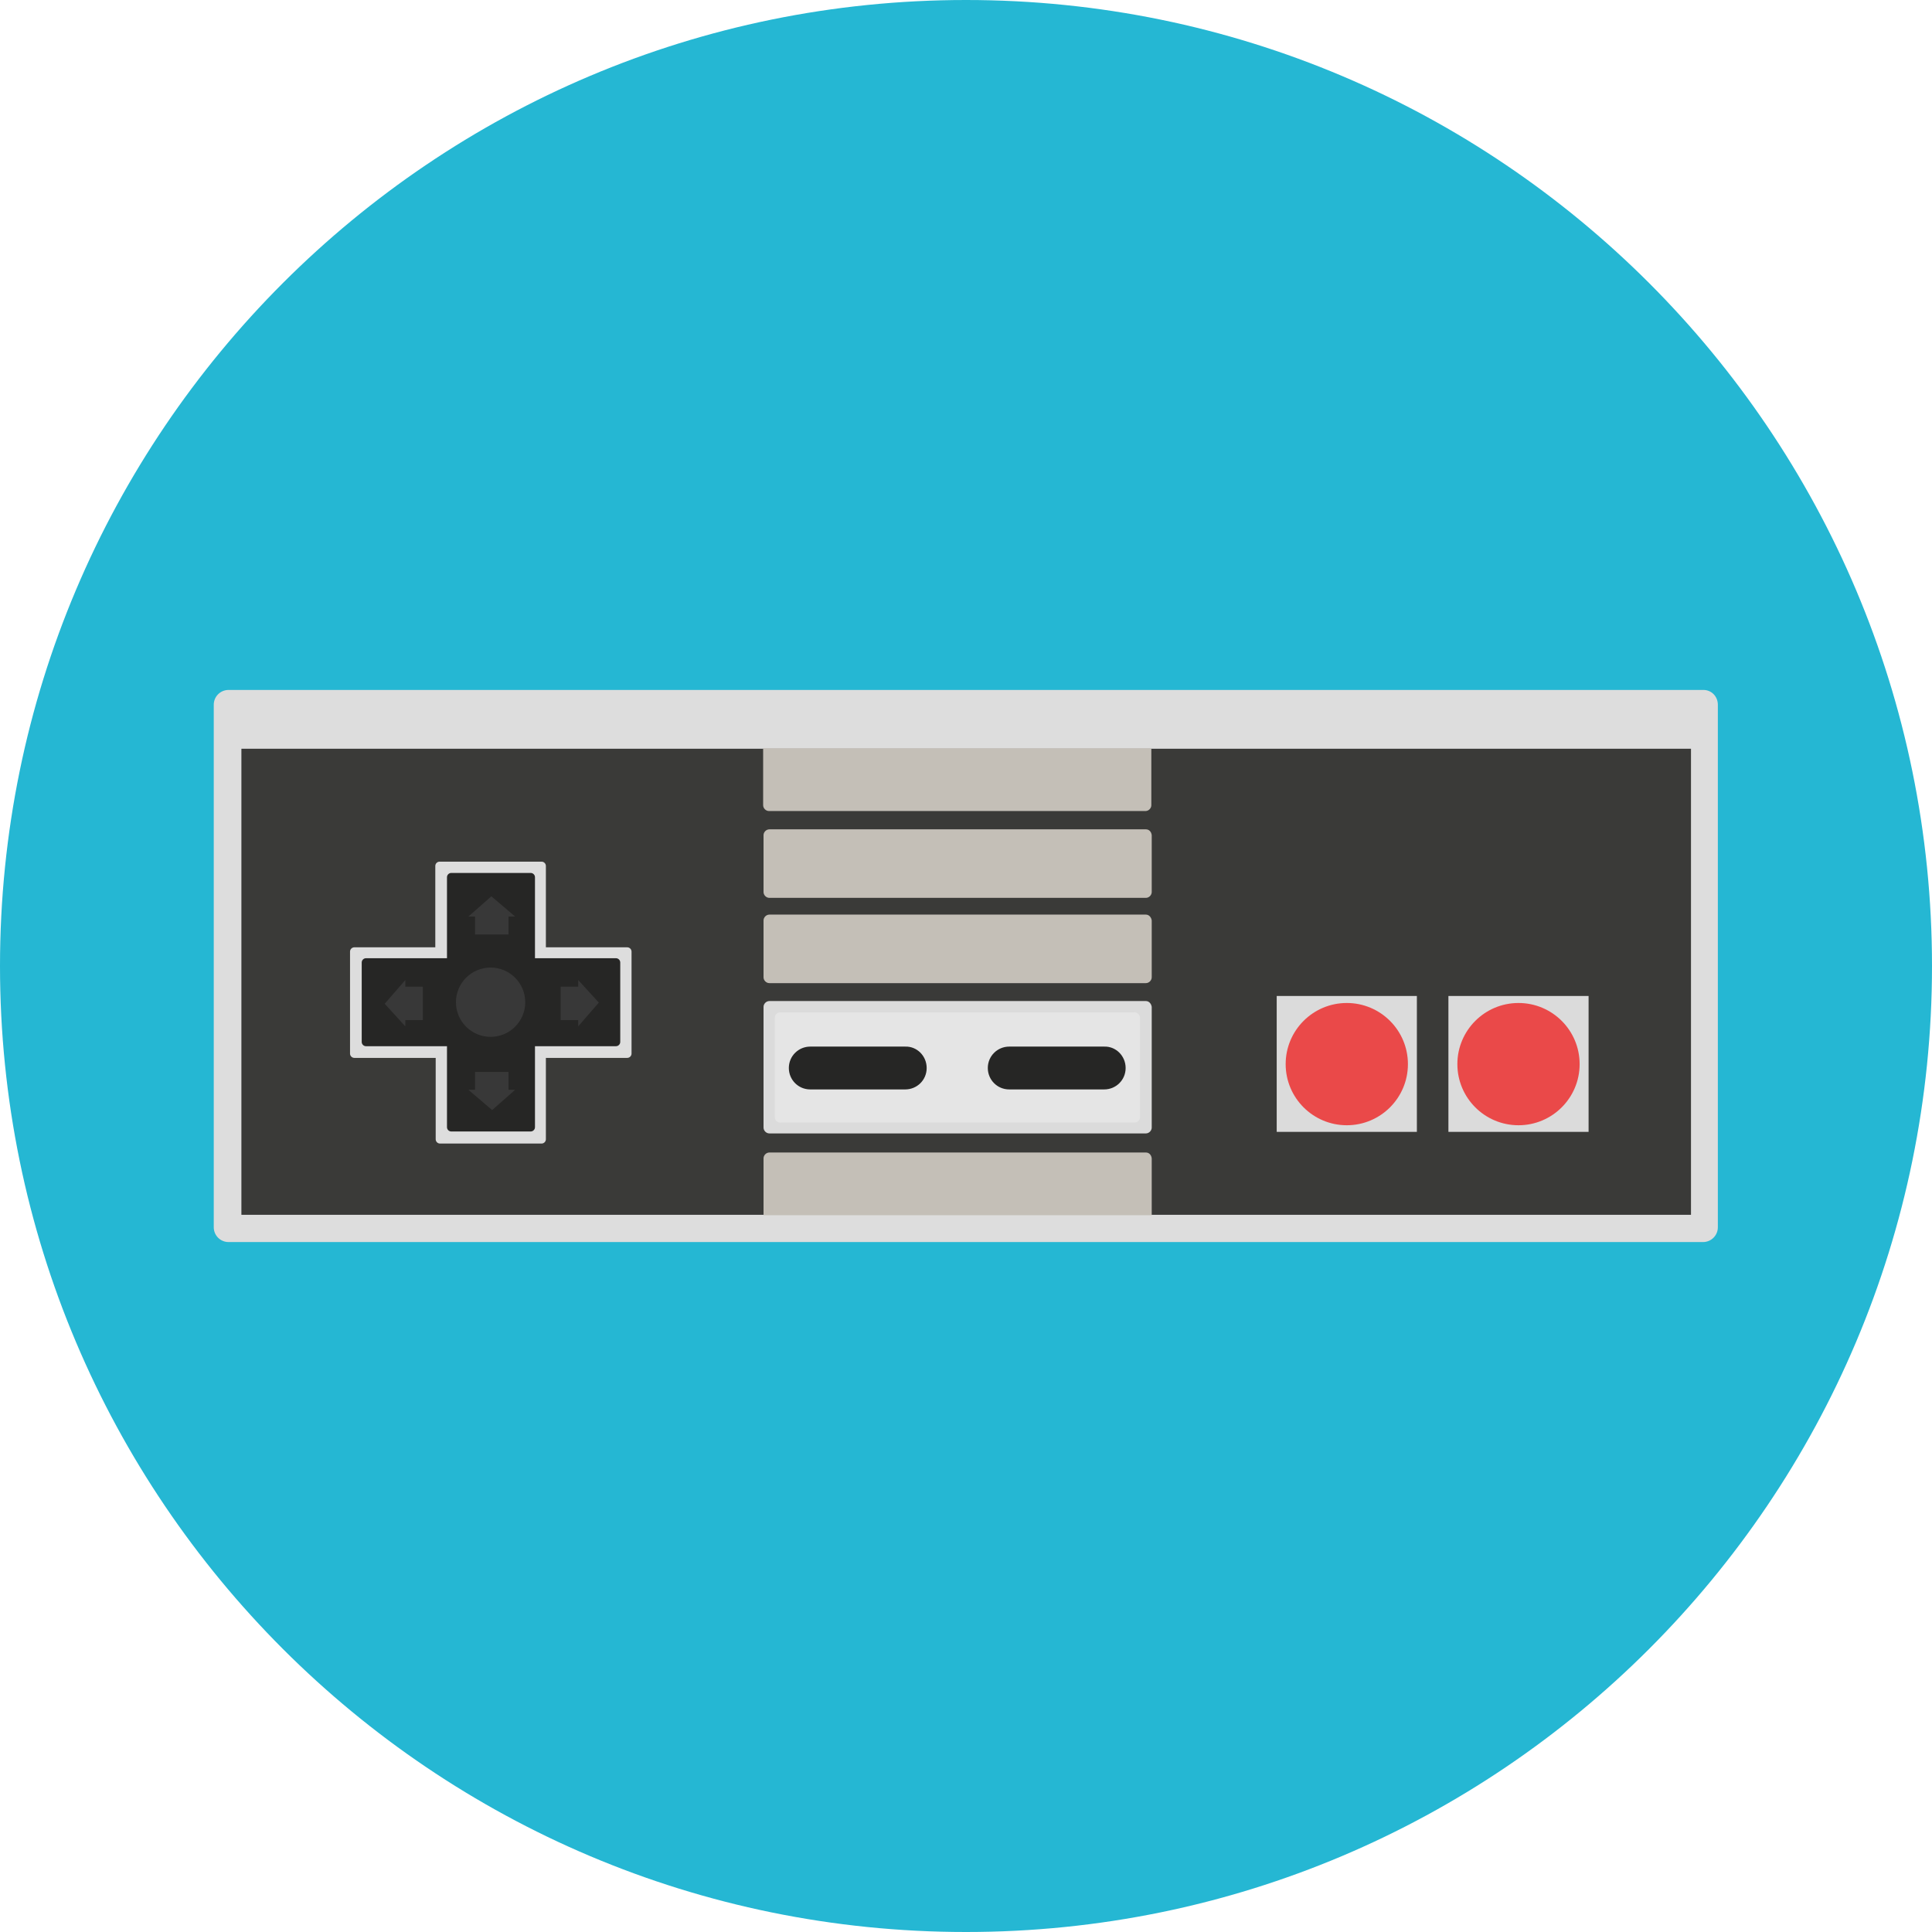
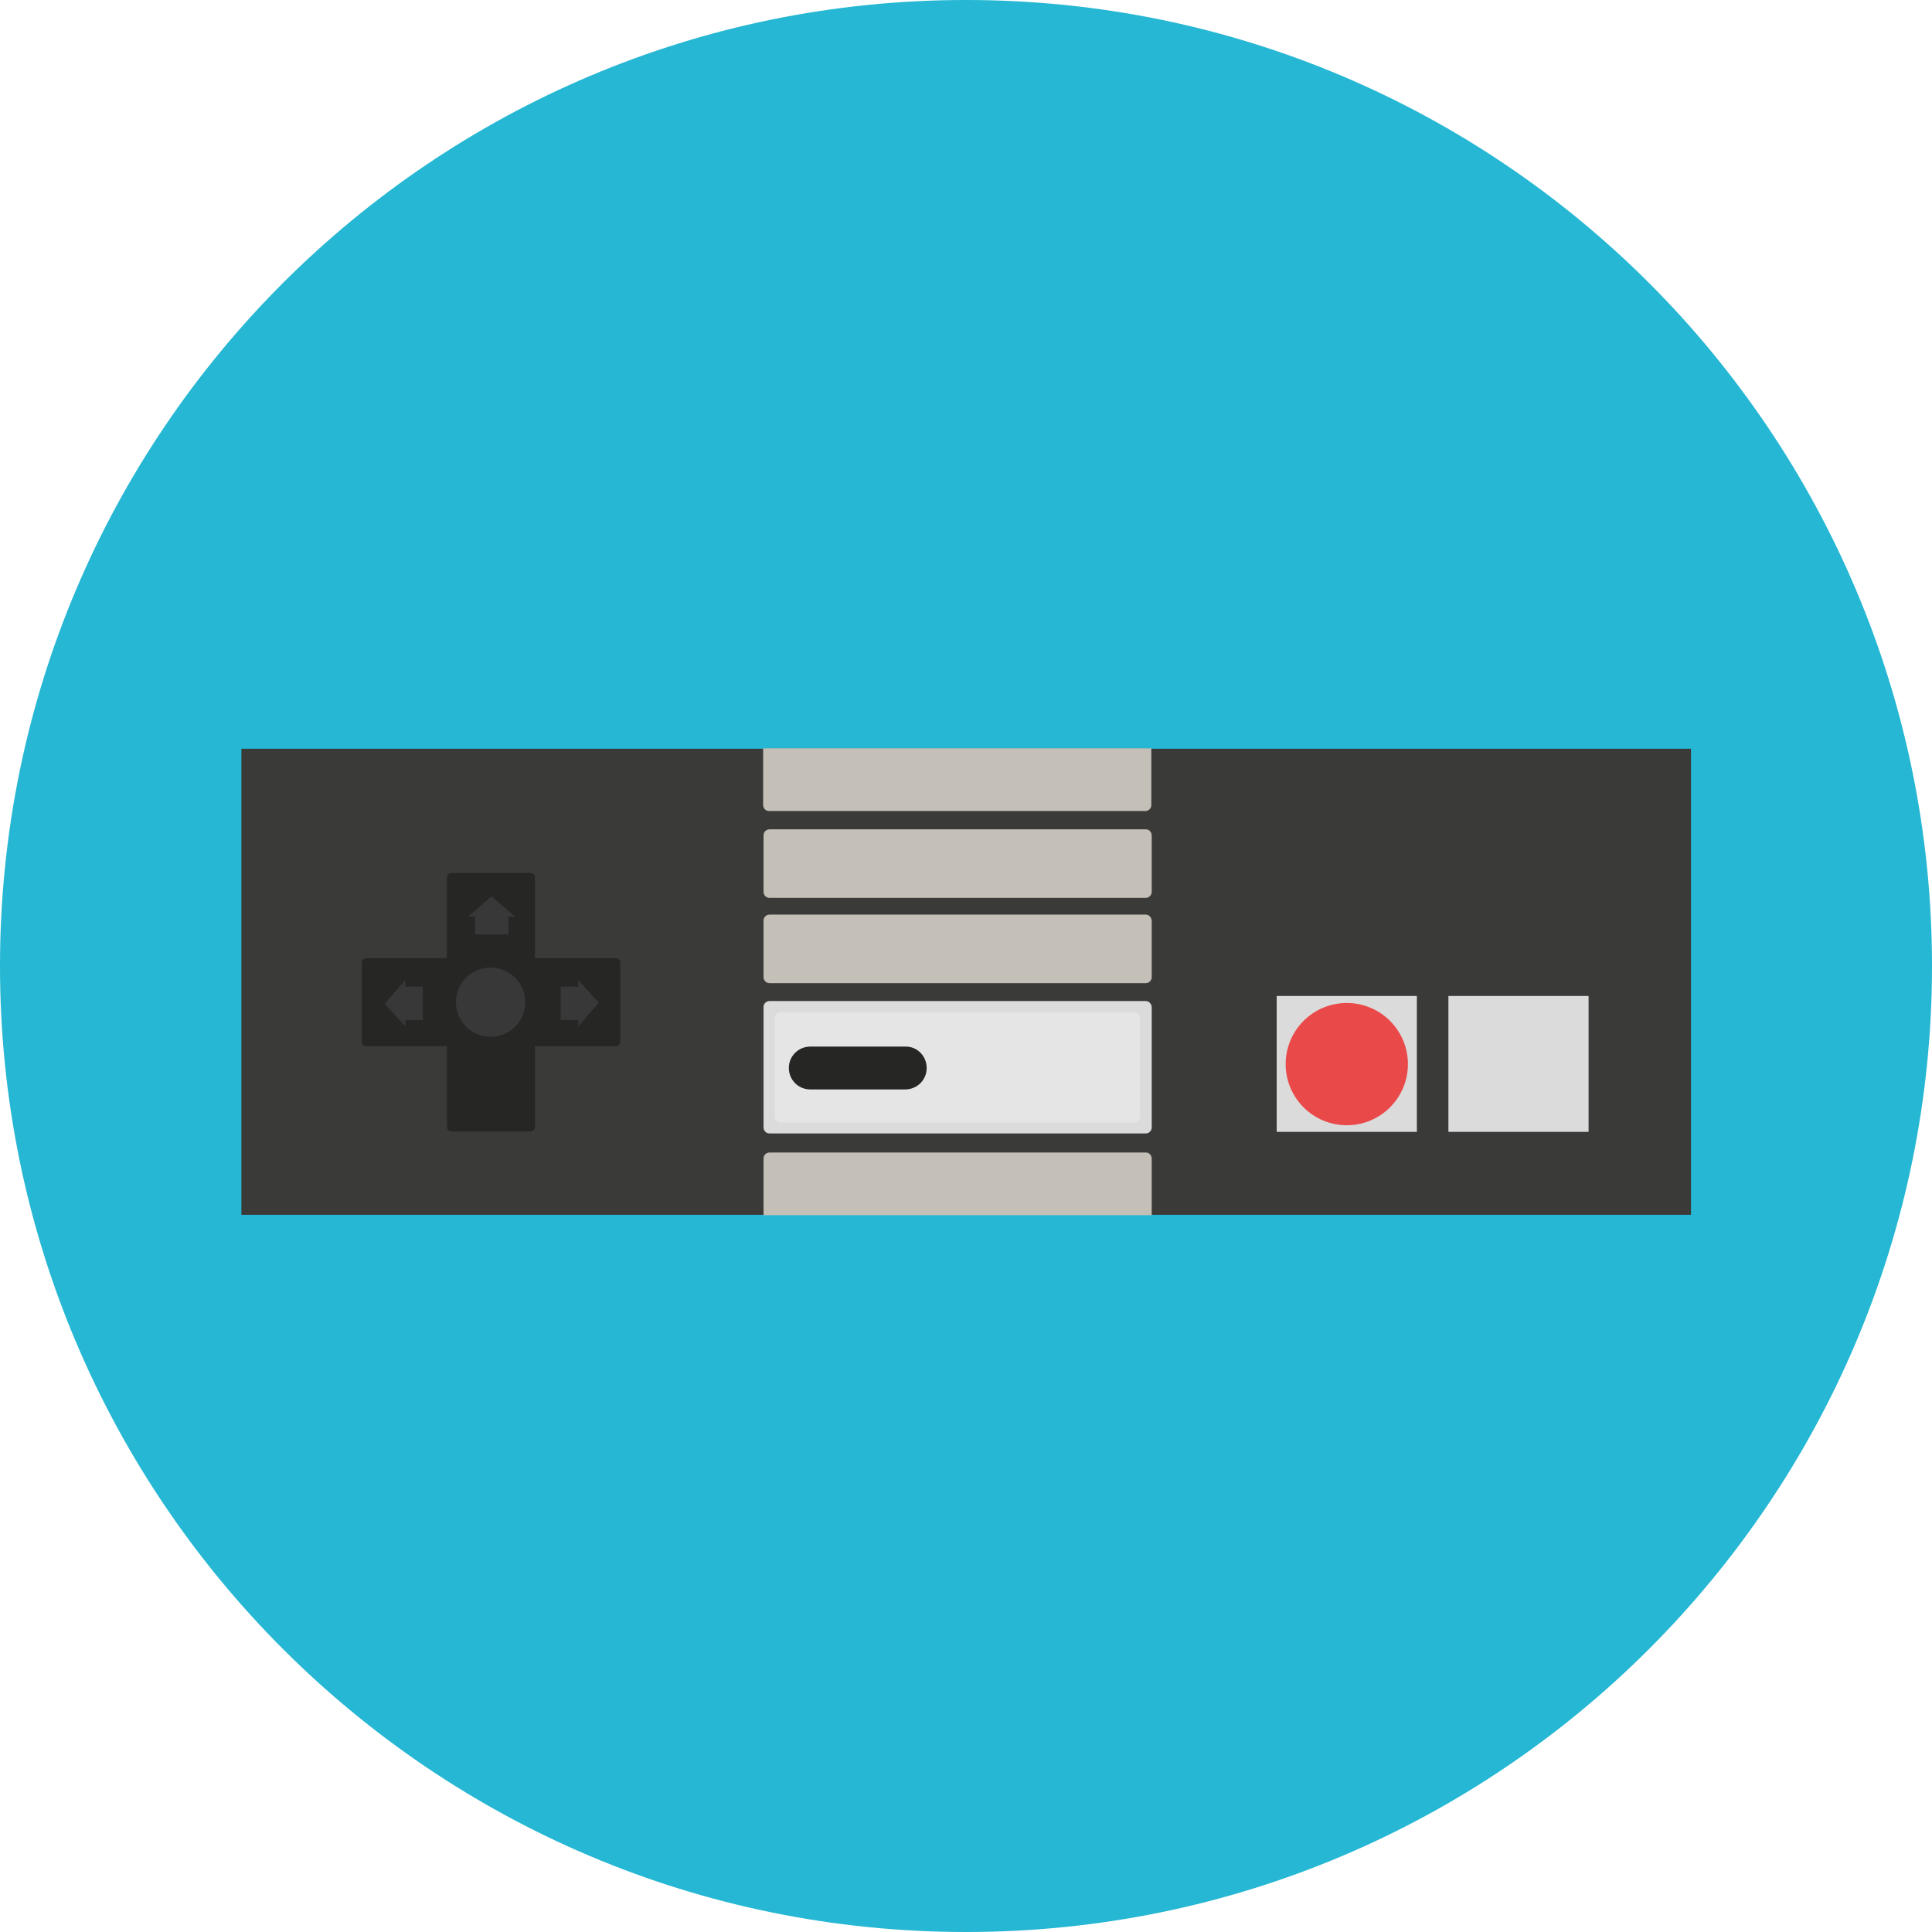
<svg xmlns="http://www.w3.org/2000/svg" version="1.1" id="Layer_1" viewBox="0 0 496.2 496.2" xml:space="preserve">
  <path style="fill:#25B7D3;" d="M496.2,248.1C496.2,111.1,385.1,0,248.1,0S0,111.1,0,248.1s111.1,248.1,248.1,248.1  S496.2,385.1,496.2,248.1z" />
-   <path style="fill:#DDDDDD;" d="M437.5,177.2H58.7c-2.1,0-3.8,1.7-3.8,3.8v134.2c0,2.1,1.7,3.8,3.8,3.8h378.7c2.1,0,3.8-1.7,3.8-3.8  V181C441.2,178.9,439.6,177.2,437.5,177.2z" />
  <rect x="62" y="192.3" style="fill:#3A3A38;" width="372.3" height="119.7" />
  <g>
    <path style="fill:#C4BFB7;" d="M196,192.2v14.6c0,0.8,0.7,1.5,1.5,1.5h96.7c0.8,0,1.5-0.7,1.5-1.5v-14.6H196z" />
    <path style="fill:#C4BFB7;" d="M294.3,213h-96.7c-0.8,0-1.5,0.7-1.5,1.5v14.6c0,0.8,0.7,1.5,1.5,1.5h96.7c0.8,0,1.5-0.7,1.5-1.5   v-14.6C295.7,213.6,295.1,213,294.3,213z" />
    <path style="fill:#C4BFB7;" d="M294.3,234.9h-96.7c-0.8,0-1.5,0.7-1.5,1.5V251c0,0.8,0.7,1.5,1.5,1.5h96.7c0.8,0,1.5-0.7,1.5-1.5   v-14.6C295.7,235.6,295.1,234.9,294.3,234.9z" />
    <path style="fill:#C4BFB7;" d="M294.3,296h-96.7c-0.8,0-1.5,0.7-1.5,1.5v14.6h99.7v-14.6C295.7,296.6,295.1,296,294.3,296z" />
  </g>
  <rect x="327.9" y="255.8" style="fill:#DBDBDB;" width="36" height="34.9" />
  <circle style="fill:#EA4949;" cx="345.9" cy="273.3" r="15.7" />
  <rect x="372" y="255.8" style="fill:#DBDBDB;" width="36" height="34.9" />
-   <circle style="fill:#EA4949;" cx="390" cy="273.3" r="15.7" />
-   <path style="fill:#DDDDDD;" d="M161.1,243.3h-20.9v-20.9c0-0.6-0.5-1.1-1.1-1.1h-26.2c-0.6,0-1.1,0.5-1.1,1.1v20.9H91  c-0.6,0-1.1,0.5-1.1,1.1v26.2c0,0.6,0.5,1.1,1.1,1.1h20.9v20.9c0,0.6,0.5,1.1,1.1,1.1h26.1c0.6,0,1.1-0.5,1.1-1.1v-20.9h20.9  c0.6,0,1.1-0.5,1.1-1.1v-26.2C162.2,243.8,161.7,243.3,161.1,243.3z" />
  <path style="fill:#262625;" d="M158.2,246.1h-20.8v-20.8c0-0.6-0.5-1.1-1.1-1.1h-20.4c-0.6,0-1.1,0.5-1.1,1.1v20.8H94  c-0.6,0-1.1,0.5-1.1,1.1v20.4c0,0.6,0.5,1.1,1.1,1.1h20.8v20.8c0,0.6,0.5,1.1,1.1,1.1h20.4c0.6,0,1.1-0.5,1.1-1.1v-20.8h20.8  c0.6,0,1.1-0.5,1.1-1.1v-20.4C159.3,246.6,158.8,246.1,158.2,246.1z" />
  <path style="fill:#DBDBDB;" d="M294.3,257.1h-96.7c-0.8,0-1.5,0.7-1.5,1.5v31c0,0.8,0.7,1.5,1.5,1.5h96.7c0.8,0,1.5-0.7,1.5-1.5v-31  C295.7,257.8,295.1,257.1,294.3,257.1z" />
  <path style="fill:#E5E5E5;" d="M291.4,260h-91c-0.8,0-1.4,0.6-1.4,1.4v25.5c0,0.8,0.6,1.4,1.4,1.4h91c0.8,0,1.4-0.6,1.4-1.4v-25.5  C292.8,260.7,292.1,260,291.4,260z" />
  <g>
    <path style="fill:#262625;" d="M238,274.3c0,3.1-2.5,5.5-5.5,5.5h-24.4c-3.1,0-5.5-2.5-5.5-5.5l0,0c0-3.1,2.5-5.5,5.5-5.5h24.4   C235.5,268.7,238,271.2,238,274.3L238,274.3z" />
-     <path style="fill:#262625;" d="M289.1,274.3c0,3.1-2.5,5.5-5.5,5.5h-24.4c-3.1,0-5.5-2.5-5.5-5.5l0,0c0-3.1,2.5-5.5,5.5-5.5h24.4   C286.6,268.7,289.1,271.2,289.1,274.3L289.1,274.3z" />
  </g>
  <g>
    <circle style="fill:#383838;" cx="126" cy="257.4" r="8.9" />
    <polygon style="fill:#383838;" points="132.3,235.4 126.2,230.2 120.3,235.4 122,235.4 122,240 130.6,240 130.6,235.4  " />
-     <polygon style="fill:#383838;" points="120.3,279.9 126.4,285.1 132.3,279.9 130.6,279.9 130.6,275.3 122,275.3 122,279.9  " />
    <polygon style="fill:#383838;" points="148.5,263.6 153.8,257.5 148.5,251.7 148.5,253.4 144,253.4 144,262 148.5,262  " />
    <polygon style="fill:#383838;" points="104.1,251.7 98.8,257.8 104.1,263.6 104.1,262 108.6,262 108.6,253.4 104.1,253.4  " />
  </g>
</svg>